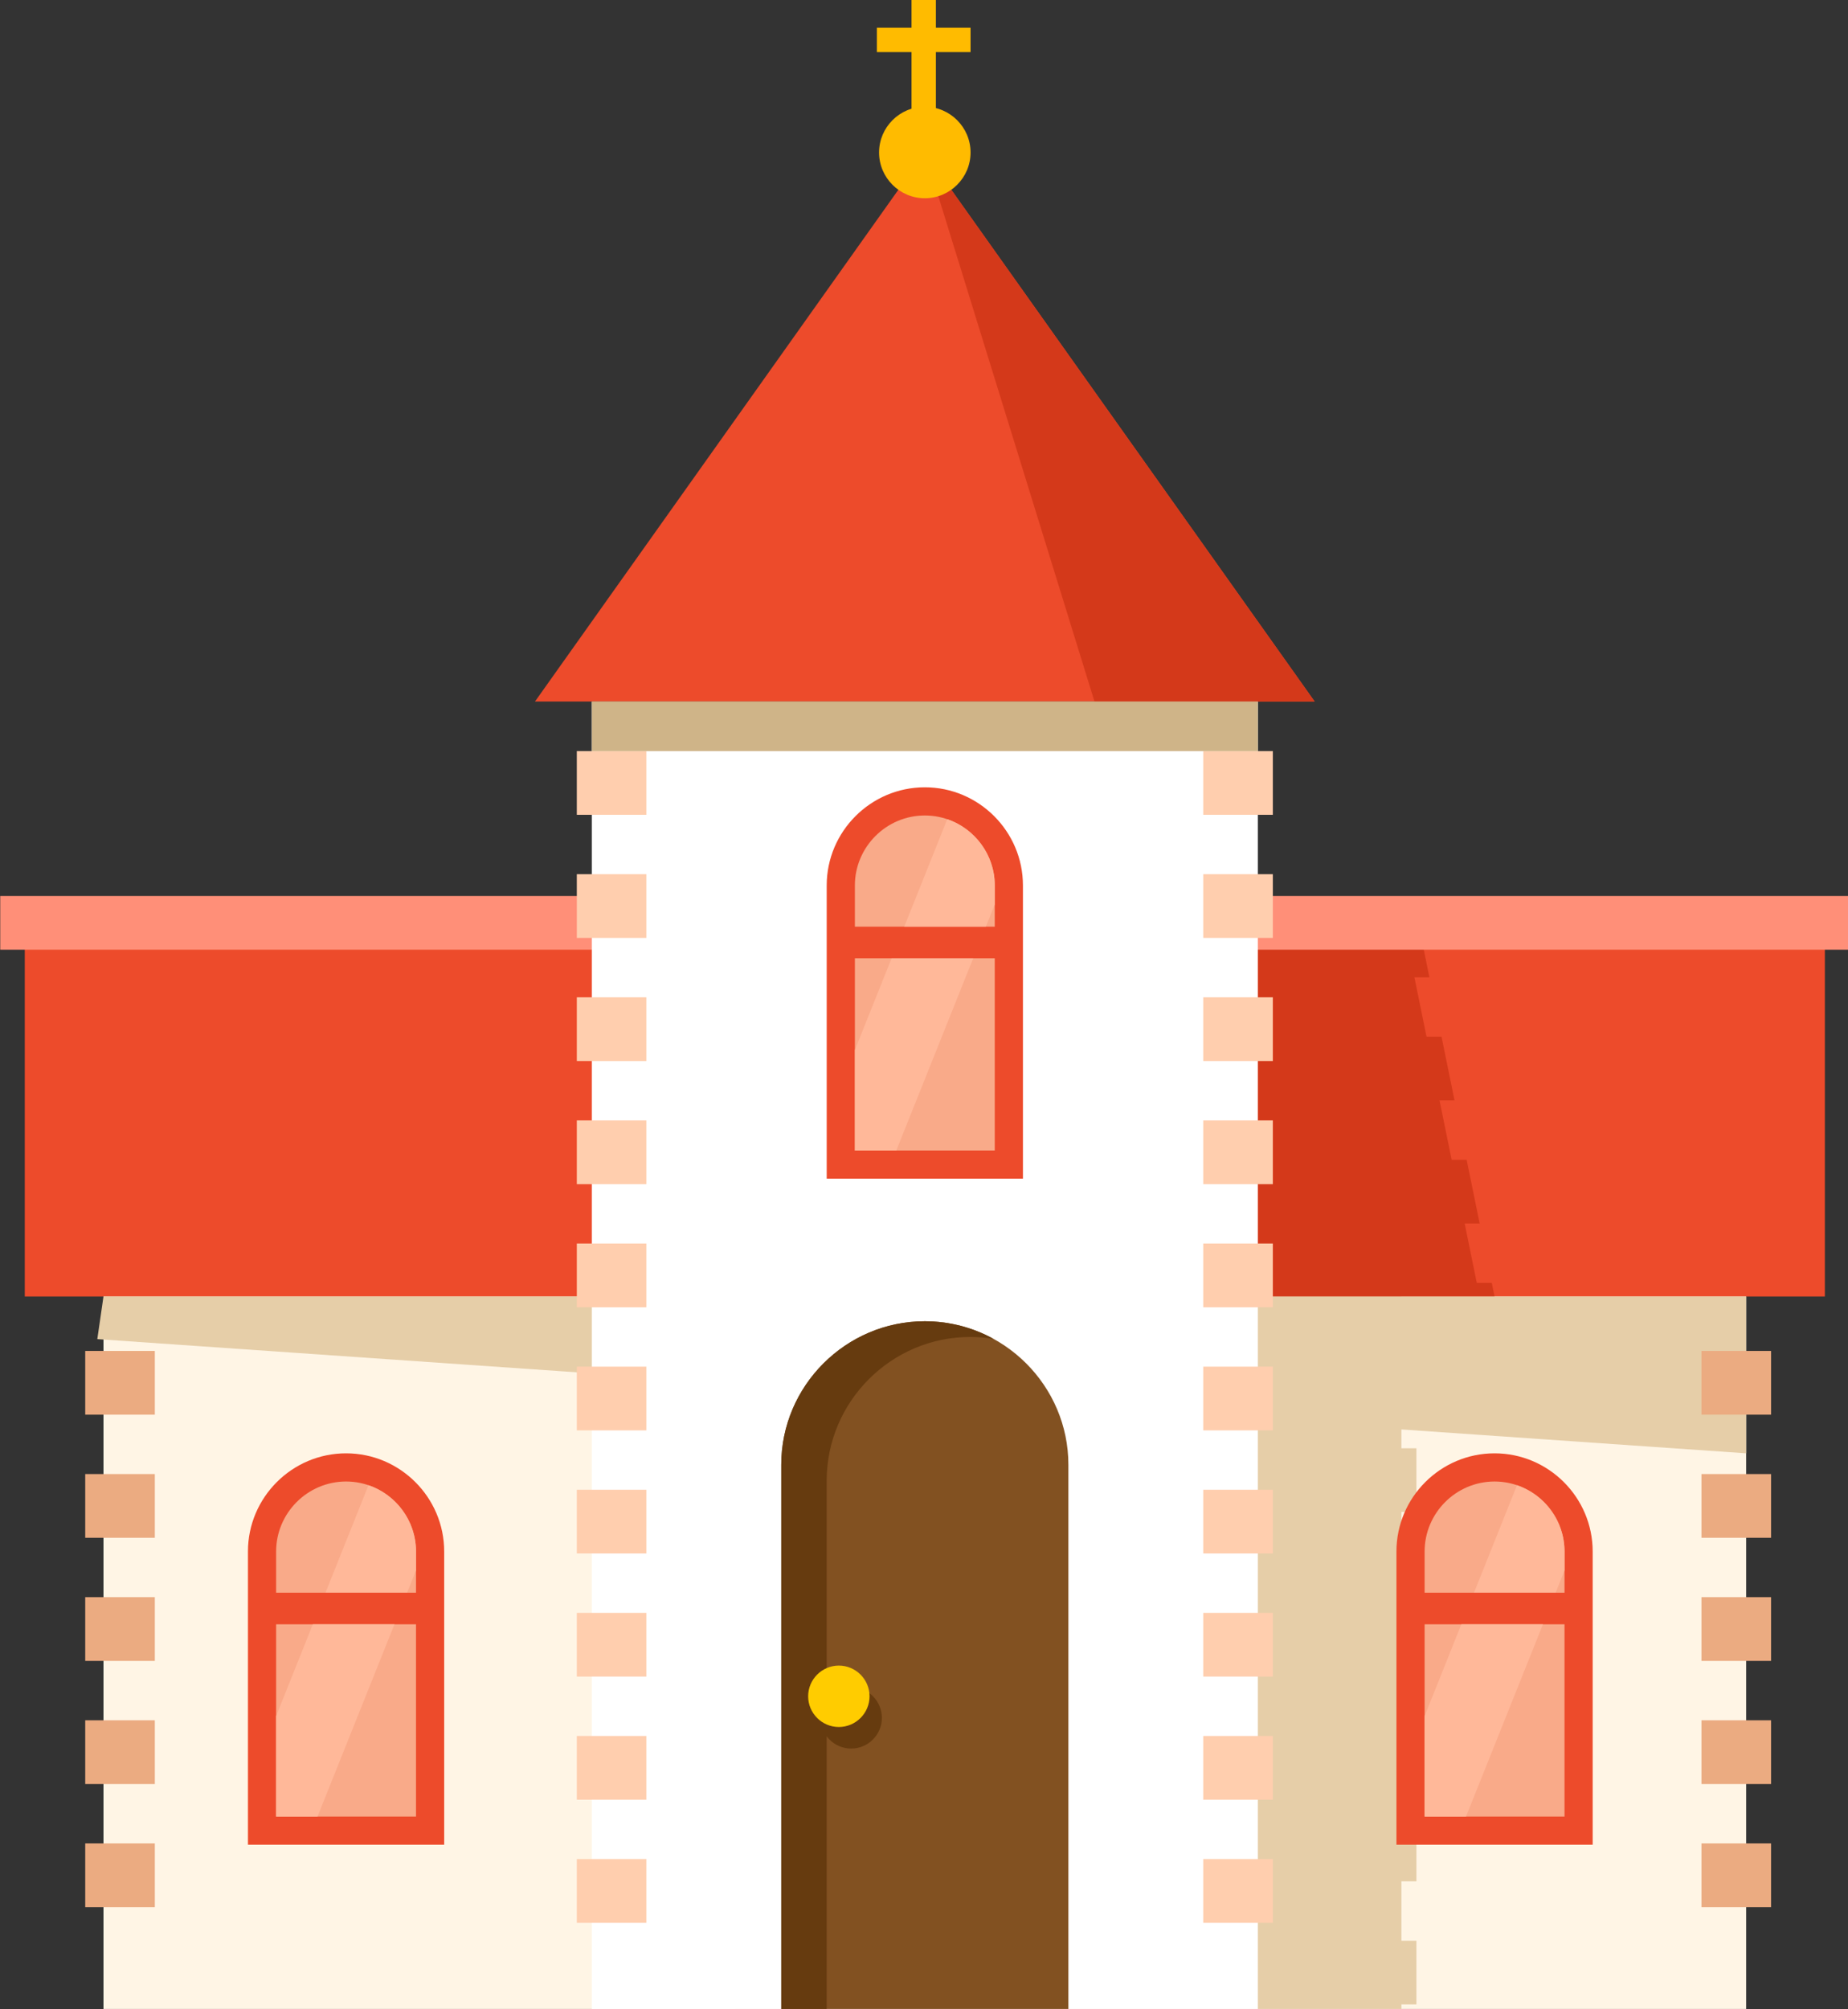
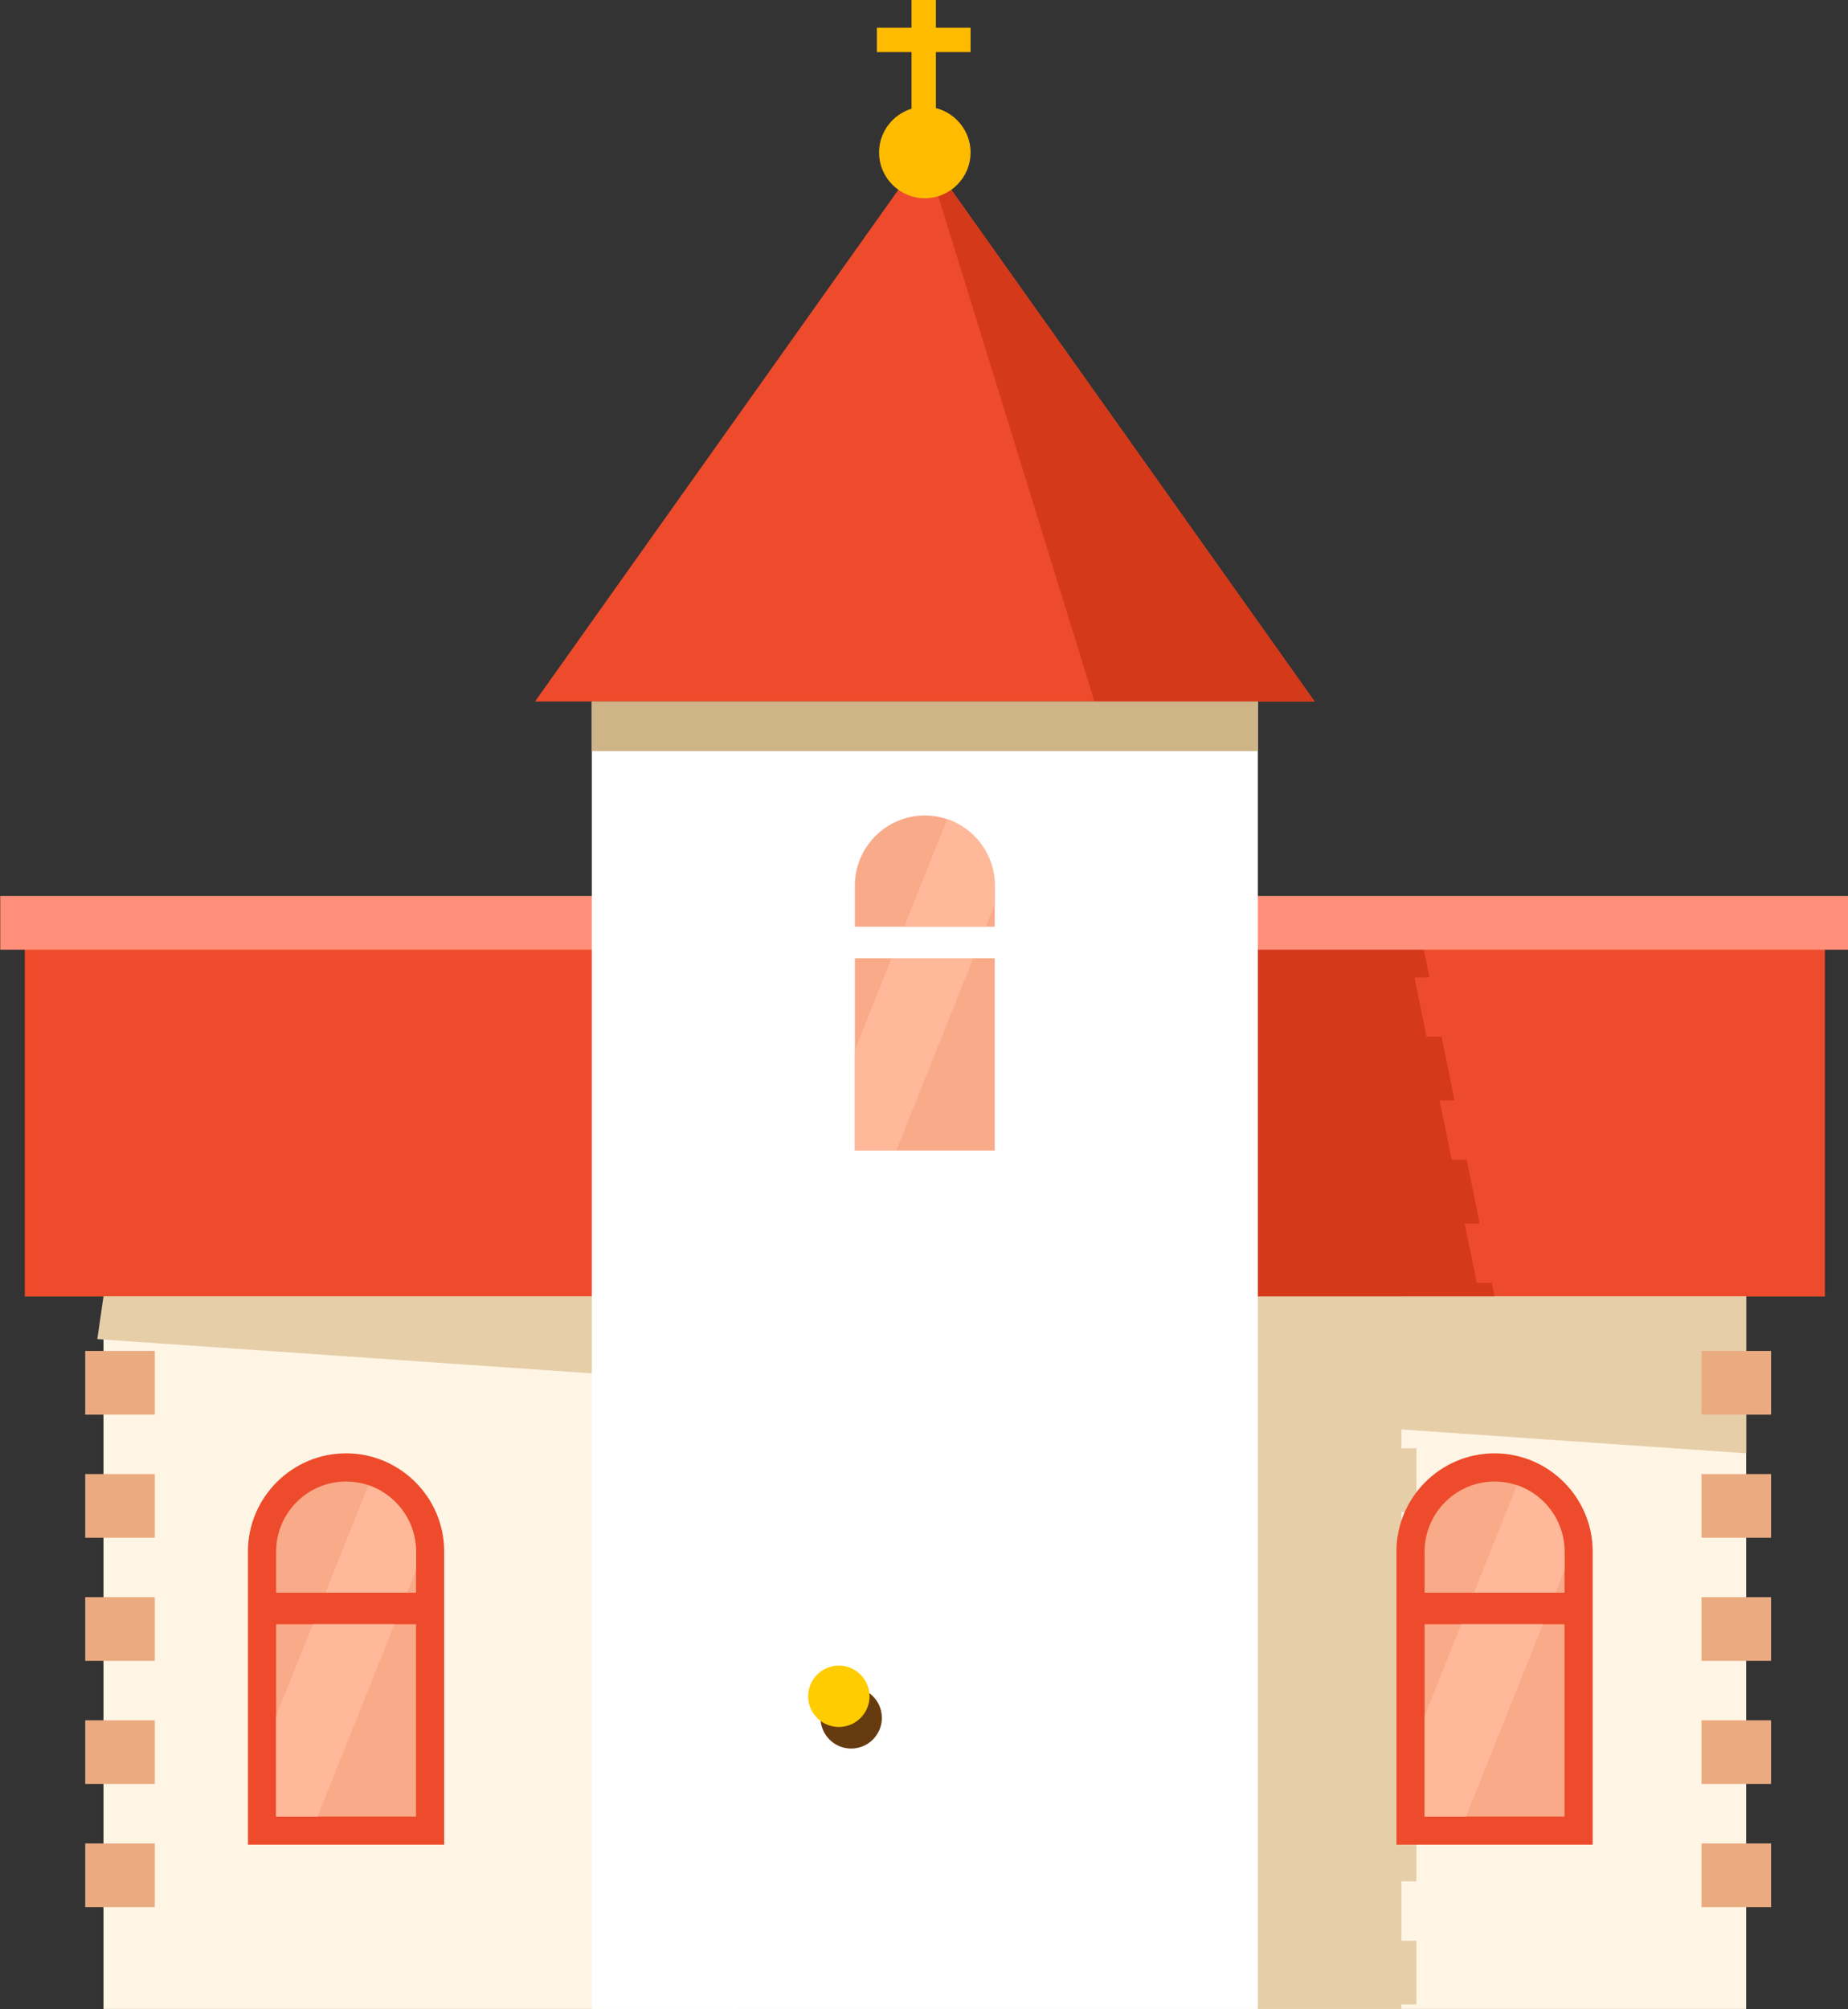
<svg xmlns="http://www.w3.org/2000/svg" xmlns:ns1="http://www.inkscape.org/namespaces/inkscape" xmlns:ns2="http://sodipodi.sourceforge.net/DTD/sodipodi-0.dtd" width="125.223mm" height="136.108mm" viewBox="0 0 125.223 136.108" version="1.1" id="svg884" ns1:version="1.2 (dc2aedaf03, 2022-05-15)" ns2:docname="kosciol.svg">
  <rect x="0" y="0" width="125.223" height="136.108" fill="#333333" stroke="none" />
  <ns2:namedview id="namedview886" pagecolor="#ffffff" bordercolor="#666666" borderopacity="1.0" ns1:showpageshadow="2" ns1:pageopacity="0.0" ns1:pagecheckerboard="0" ns1:deskcolor="#d1d1d1" ns1:document-units="mm" showgrid="false" ns1:zoom="0.2102413" ns1:cx="252.09129" ns1:cy="337.70719" ns1:window-width="1920" ns1:window-height="986" ns1:window-x="-11" ns1:window-y="-11" ns1:window-maximized="1" ns1:current-layer="layer1" />
  <defs id="defs881">
    <clipPath clipPathUnits="userSpaceOnUse" id="clipPath815">
      <path d="M -2.2440947e-6,500 H 500 V 6.4960642e-7 H -2.2440947e-6 Z" id="path817" style="stroke-width:1" />
    </clipPath>
    <clipPath clipPathUnits="userSpaceOnUse" id="clipPath811">
      <path d="M -2.2440947e-6,500 H 500 V 6.4960642e-7 H -2.2440947e-6 Z" id="path813" style="stroke-width:1" />
    </clipPath>
    <clipPath clipPathUnits="userSpaceOnUse" id="clipPath807">
      <path d="M -2.2440947e-6,500 H 500 V 6.4960642e-7 H -2.2440947e-6 Z" id="path809" style="stroke-width:1" />
    </clipPath>
    <clipPath clipPathUnits="userSpaceOnUse" id="clipPath803">
      <path d="M -2.2440947e-6,500 H 500 V 6.4960642e-7 H -2.2440947e-6 Z" id="path805" style="stroke-width:1" />
    </clipPath>
    <clipPath clipPathUnits="userSpaceOnUse" id="clipPath799">
      <path d="M -2.2440947e-6,500 H 500 V 6.4960642e-7 H -2.2440947e-6 Z" id="path801" style="stroke-width:1" />
    </clipPath>
    <clipPath clipPathUnits="userSpaceOnUse" id="clipPath795">
      <path d="M -2.2440947e-6,500 H 500 V 6.4960642e-7 H -2.2440947e-6 Z" id="path797" style="stroke-width:1" />
    </clipPath>
    <clipPath clipPathUnits="userSpaceOnUse" id="clipPath791">
      <path d="M -2.2440947e-6,500 H 500 V 6.4960642e-7 H -2.2440947e-6 Z" id="path793" style="stroke-width:1" />
    </clipPath>
    <clipPath clipPathUnits="userSpaceOnUse" id="clipPath787">
-       <path d="M -2.2440947e-6,500 H 500 V 6.4960642e-7 H -2.2440947e-6 Z" id="path789" style="stroke-width:1" />
-     </clipPath>
+       </clipPath>
    <clipPath clipPathUnits="userSpaceOnUse" id="clipPath783">
      <path d="M -2.2440947e-6,500 H 500 V 6.4960642e-7 H -2.2440947e-6 Z" id="path785" style="stroke-width:1" />
    </clipPath>
    <clipPath clipPathUnits="userSpaceOnUse" id="clipPath779">
-       <path d="M -2.2440947e-6,500 H 500 V 6.4960642e-7 H -2.2440947e-6 Z" id="path781" style="stroke-width:1" />
-     </clipPath>
+       </clipPath>
    <clipPath clipPathUnits="userSpaceOnUse" id="clipPath775">
      <path d="M -2.2440947e-6,500 H 500 V 6.4960642e-7 H -2.2440947e-6 Z" id="path777" style="stroke-width:1" />
    </clipPath>
    <clipPath clipPathUnits="userSpaceOnUse" id="clipPath771">
      <path d="M -2.2440947e-6,500 H 500 V 6.4960642e-7 H -2.2440947e-6 Z" id="path773" style="stroke-width:1" />
    </clipPath>
    <clipPath clipPathUnits="userSpaceOnUse" id="clipPath767">
      <path d="M -2.2440947e-6,500 H 500 V 6.4960642e-7 H -2.2440947e-6 Z" id="path769" style="stroke-width:1" />
    </clipPath>
    <clipPath clipPathUnits="userSpaceOnUse" id="clipPath763">
      <path d="M -2.2440947e-6,500 H 500 V 6.4960642e-7 H -2.2440947e-6 Z" id="path765" style="stroke-width:1" />
    </clipPath>
    <clipPath clipPathUnits="userSpaceOnUse" id="clipPath759">
      <path d="M -2.2440947e-6,500 H 500 V 6.4960642e-7 H -2.2440947e-6 Z" id="path761" style="stroke-width:1" />
    </clipPath>
    <clipPath clipPathUnits="userSpaceOnUse" id="clipPath755">
      <path d="M -2.2440947e-6,500 H 500 V 6.4960642e-7 H -2.2440947e-6 Z" id="path757" style="stroke-width:1" />
    </clipPath>
    <clipPath clipPathUnits="userSpaceOnUse" id="clipPath751">
      <path d="M -2.2440947e-6,500 H 500 V 6.4960642e-7 H -2.2440947e-6 Z" id="path753" style="stroke-width:1" />
    </clipPath>
    <clipPath clipPathUnits="userSpaceOnUse" id="clipPath747">
      <path d="M -2.2440947e-6,500 H 500 V 6.4960642e-7 H -2.2440947e-6 Z" id="path749" style="stroke-width:1" />
    </clipPath>
    <clipPath clipPathUnits="userSpaceOnUse" id="clipPath743">
      <path d="M -2.2440947e-6,500 H 500 V 6.4960642e-7 H -2.2440947e-6 Z" id="path745" style="stroke-width:1" />
    </clipPath>
    <clipPath clipPathUnits="userSpaceOnUse" id="clipPath739">
      <path d="M -2.2440947e-6,500 H 500 V 6.4960642e-7 H -2.2440947e-6 Z" id="path741" style="stroke-width:1" />
    </clipPath>
    <clipPath clipPathUnits="userSpaceOnUse" id="clipPath735">
      <path d="M -2.2440947e-6,500 H 500 V 6.4960642e-7 H -2.2440947e-6 Z" id="path737" style="stroke-width:1" />
    </clipPath>
    <clipPath clipPathUnits="userSpaceOnUse" id="clipPath731">
      <path d="M -2.2440947e-6,500 H 500 V 6.4960642e-7 H -2.2440947e-6 Z" id="path733" style="stroke-width:1" />
    </clipPath>
    <clipPath clipPathUnits="userSpaceOnUse" id="clipPath727">
      <path d="M -2.2440947e-6,500 H 500 V 6.4960642e-7 H -2.2440947e-6 Z" id="path729" style="stroke-width:1" />
    </clipPath>
    <clipPath clipPathUnits="userSpaceOnUse" id="clipPath719">
      <path d="M -2.2440947e-6,500 H 500 V 6.4960642e-7 H -2.2440947e-6 Z" id="path721" style="stroke-width:1" />
    </clipPath>
    <clipPath clipPathUnits="userSpaceOnUse" id="clipPath707">
      <path d="M -2.2440947e-6,500 H 500 V 6.4960642e-7 H -2.2440947e-6 Z" id="path709" style="stroke-width:1" />
    </clipPath>
    <clipPath clipPathUnits="userSpaceOnUse" id="clipPath703">
-       <path d="M -2.2440947e-6,500 H 500 V 6.4960642e-7 H -2.2440947e-6 Z" id="path705" style="stroke-width:1" />
-     </clipPath>
+       </clipPath>
  </defs>
  <g ns1:label="Warstwa 1" ns1:groupmode="layer" id="layer1" transform="translate(-38.066,-59.052)">
    <g id="g879" transform="translate(-207.744,49.693)">
      <path d="M 92.98,87.651 H 408.306 V 249.357 H 92.98 Z" style="fill:#fff5e5;fill-opacity:1;fill-rule:evenodd;stroke:none" id="path216" transform="matrix(0.353,0,0,-0.353,220,176.389)" clip-path="url(#clipPath815)" />
      <path d="m 214.28,249.357 h 127.847 v -6.86 h 2.881 v -12.228 h -2.881 v -11.398 h 2.881 v -12.226 h -2.881 v -11.399 h 2.881 V 183.02 h -2.881 v -11.4 h 2.881 v -12.227 h -2.881 v -11.398 h 2.881 v -12.228 h -2.881 V 124.37 h 2.881 v -12.228 h -2.881 v -11.398 h 2.881 V 88.517 h -2.881 V 87.651 H 214.28 v 0.866 h -2.88 v 12.227 h 2.88 v 11.398 h -2.88 v 12.228 h 2.88 v 11.397 h -2.88 v 12.228 h 2.88 v 11.398 h -2.88 v 12.227 h 2.88 v 11.4 h -2.88 v 12.226 h 2.88 v 11.399 h -2.88 v 12.226 h 2.88 v 11.398 h -2.88 v 12.228 h 2.88 z" style="fill:#e6cea8;fill-opacity:1;fill-rule:evenodd;stroke:none" id="path218" transform="matrix(0.353,0,0,-0.353,220,176.389)" clip-path="url(#clipPath811)" />
      <path d="m 77.872,224.368 h 345.543 v 70.973 H 77.872 Z" style="fill:#ed4b2b;fill-opacity:1;fill-rule:evenodd;stroke:none" id="path220" transform="matrix(0.353,0,0,-0.353,220,176.389)" clip-path="url(#clipPath807)" />
      <path d="m 211.913,295.341 h 133.608 l 1.982,-9.713 h -2.879 l 2.326,-11.398 h 2.88 c 0.833,-4.076 1.665,-8.152 2.497,-12.227 h -2.88 l 2.326,-11.399 h 2.88 c 0.832,-4.077 1.665,-8.151 2.497,-12.226 h -2.879 l 2.327,-11.399 h 2.88 l 0.532,-2.611 H 226.403 l -0.533,2.611 h 2.879 l -2.326,11.399 h -2.88 c -0.833,4.075 -1.665,8.149 -2.496,12.226 h 2.879 l -2.326,11.399 h -2.88 c -0.833,4.075 -1.665,8.151 -2.497,12.227 h 2.88 l -2.328,11.398 h -2.88 z" style="fill:#d4391a;fill-opacity:1;fill-rule:evenodd;stroke:none" id="path222" transform="matrix(0.353,0,0,-0.353,220,176.389)" clip-path="url(#clipPath803)" />
      <path d="m 73.163,290.92 h 354.963 v 10.313 H 73.163 Z" style="fill:#ff8f78;fill-opacity:1;fill-rule:evenodd;stroke:none" id="path224" transform="matrix(0.353,0,0,-0.353,220,176.389)" clip-path="url(#clipPath799)" />
      <path d="m 91.796,216.194 316.511,-21.917 v 30.091 H 92.98 Z" style="fill:#e6cea8;fill-opacity:1;fill-rule:evenodd;stroke:none" id="path226" transform="matrix(0.353,0,0,-0.353,220,176.389)" clip-path="url(#clipPath795)" />
      <path d="M 186.721,87.651 H 314.568 V 338.548 H 186.721 Z" style="fill:#ffffff;fill-opacity:1;fill-rule:evenodd;stroke:none" id="path228" transform="matrix(0.353,0,0,-0.353,220,176.389)" clip-path="url(#clipPath791)" />
      <path d="m 304.088,140.035 h 13.36 v -12.227 h -13.36 z m 0,23.626 h 13.36 v -12.229 h -13.36 z m 0,23.625 h 13.36 v -12.229 h -13.36 z m 0,23.625 h 13.36 v -12.229 h -13.36 z m 0,23.625 h 13.36 v -12.228 h -13.36 z m 0,23.626 h 13.36 v -12.227 h -13.36 z m 0,23.626 h 13.36 v -12.229 h -13.36 z m 0,23.625 h 13.36 v -12.228 h -13.36 z m 0,23.625 h 13.36 V 316.81 h -13.36 z M 183.84,140.035 h 13.358 V 127.808 H 183.84 Z m 0,23.626 h 13.358 V 151.432 H 183.84 Z m 0,23.625 h 13.358 V 175.057 H 183.84 Z m 0,23.625 h 13.358 V 198.682 H 183.84 Z m 0,23.625 h 13.358 V 222.308 H 183.84 Z m 0,23.626 h 13.358 V 245.935 H 183.84 Z m 0,23.626 h 13.358 V 269.559 H 183.84 Z m 0,23.625 h 13.358 V 293.185 H 183.84 Z m 0,-189.004 h 13.358 V 104.181 H 183.84 Z m 0,212.629 h 13.358 V 316.81 H 183.84 Z M 304.088,116.409 h 13.36 v -12.228 h -13.36 z" style="fill:#ffceae;fill-opacity:1;fill-rule:evenodd;stroke:none" id="path230" transform="matrix(0.353,0,0,-0.353,220,176.389)" clip-path="url(#clipPath787)" />
      <path d="m 250.643,443.91 37.418,-52.681 37.416,-52.681 h -74.834 -74.835 l 37.419,52.681 z" style="fill:#ed4b2b;fill-opacity:1;fill-rule:evenodd;stroke:none" id="path232" transform="matrix(0.353,0,0,-0.353,220,176.389)" clip-path="url(#clipPath783)" />
      <path d="m 250.643,219.623 v 0 c 15.159,0 27.56,-12.401 27.56,-27.56 V 87.651 h -55.119 v 104.412 c 0,15.159 12.401,27.56 27.559,27.56" style="fill:#825121;fill-opacity:1;fill-rule:evenodd;stroke:none" id="path234" transform="matrix(0.353,0,0,-0.353,220,176.389)" clip-path="url(#clipPath779)" />
-       <path d="m 250.643,322.088 c 10.37,0 18.835,-8.464 18.835,-18.834 v -56.273 h -37.669 v 56.273 c 0,10.369 8.464,18.834 18.834,18.834" style="fill:#ed4b2b;fill-opacity:1;fill-rule:evenodd;stroke:none" id="path236" transform="matrix(0.353,0,0,-0.353,220,176.389)" clip-path="url(#clipPath775)" />
      <path d="m 264.069,252.388 h -26.852 v 36.9 h 26.852 z m -13.426,64.292 v 0 c 7.384,0 13.426,-6.041 13.426,-13.426 v -7.913 h -26.852 v 7.913 c 0,7.385 6.04,13.426 13.426,13.426" style="fill:#f9aa89;fill-opacity:1;fill-rule:evenodd;stroke:none" id="path238" transform="matrix(0.353,0,0,-0.353,220,176.389)" clip-path="url(#clipPath771)" />
      <path d="m 259.934,289.288 -14.768,-36.9 h -7.949 v 19.281 l 7.052,17.619 z m -4.986,26.68 c 5.29,-1.804 9.121,-6.833 9.121,-12.714 v -3.633 l -1.713,-4.28 h -15.664 z" style="fill:#ffb899;fill-opacity:1;fill-rule:evenodd;stroke:none" id="path240" transform="matrix(0.353,0,0,-0.353,220,176.389)" clip-path="url(#clipPath767)" />
      <path d="m 250.643,443.91 32.572,-105.362 h 42.262 z" style="fill:#d4391a;fill-opacity:1;fill-rule:evenodd;stroke:none" id="path242" transform="matrix(0.353,0,0,-0.353,220,176.389)" clip-path="url(#clipPath763)" />
      <path d="m 250.643,435.13 c 4.836,0 8.781,3.944 8.781,8.78 0,4.835 -3.945,8.779 -8.781,8.779 -4.836,0 -8.781,-3.944 -8.781,-8.779 0,-4.836 3.945,-8.78 8.781,-8.78" style="fill:#ffbb00;fill-opacity:1;fill-rule:evenodd;stroke:none" id="path244" transform="matrix(0.353,0,0,-0.353,220,176.389)" clip-path="url(#clipPath759)" />
      <path d="m 248.094,443.91 h 4.675 v 29.56 h -4.675 z" style="fill:#ffbb00;fill-opacity:1;fill-rule:evenodd;stroke:none" id="path246" transform="matrix(0.353,0,0,-0.353,220,176.389)" clip-path="url(#clipPath755)" />
      <path d="m 241.441,467.849 h 17.982 v -4.674 h -17.982 z" style="fill:#ffbb00;fill-opacity:1;fill-rule:evenodd;stroke:none" id="path248" transform="matrix(0.353,0,0,-0.353,220,176.389)" clip-path="url(#clipPath751)" />
      <path d="m 186.721,329.039 h 127.847 v 9.51 H 186.721 Z" style="fill:#cfb488;fill-opacity:1;fill-rule:evenodd;stroke:none" id="path250" transform="matrix(0.353,0,0,-0.353,220,176.389)" clip-path="url(#clipPath747)" />
      <path d="m 139.547,194.277 c 10.37,0 18.834,-8.464 18.834,-18.835 v -56.273 h -37.669 v 56.273 c 0,10.371 8.465,18.835 18.835,18.835" style="fill:#ed4b2b;fill-opacity:1;fill-rule:evenodd;stroke:none" id="path252" transform="matrix(0.353,0,0,-0.353,220,176.389)" clip-path="url(#clipPath743)" />
      <path d="m 152.973,124.577 h -26.852 v 36.899 h 26.852 z m -13.426,64.292 v 0 c 7.384,0 13.426,-6.041 13.426,-13.427 v -7.912 h -26.852 v 7.912 c 0,7.386 6.04,13.427 13.426,13.427" style="fill:#f9aa89;fill-opacity:1;fill-rule:evenodd;stroke:none" id="path254" transform="matrix(0.353,0,0,-0.353,220,176.389)" clip-path="url(#clipPath739)" />
      <path d="m 148.837,161.477 -14.77,-36.9 h -7.946 v 19.279 l 7.05,17.621 z m -4.987,26.679 c 5.29,-1.804 9.123,-6.833 9.123,-12.714 v -3.633 l -1.714,-4.279 h -15.663 z" style="fill:#ffb899;fill-opacity:1;fill-rule:evenodd;stroke:none" id="path256" transform="matrix(0.353,0,0,-0.353,220,176.389)" clip-path="url(#clipPath735)" />
      <path d="m 360.01,194.277 c 10.369,0 18.834,-8.464 18.834,-18.835 v -56.273 h -37.668 v 56.273 c 0,10.371 8.466,18.835 18.834,18.835" style="fill:#ed4b2b;fill-opacity:1;fill-rule:evenodd;stroke:none" id="path258" transform="matrix(0.353,0,0,-0.353,220,176.389)" clip-path="url(#clipPath731)" />
      <path d="m 373.437,124.577 h -26.854 v 36.899 h 26.854 z m -13.427,64.292 v 0 c 7.386,0 13.427,-6.041 13.427,-13.427 v -7.912 h -26.854 v 7.912 c 0,7.386 6.042,13.427 13.427,13.427" style="fill:#f9aa89;fill-opacity:1;fill-rule:evenodd;stroke:none" id="path260" transform="matrix(0.353,0,0,-0.353,220,176.389)" clip-path="url(#clipPath727)" />
      <path d="m 369.302,161.477 -14.771,-36.9 h -7.948 v 19.279 l 7.054,17.621 z m -4.987,26.679 c 5.29,-1.804 9.122,-6.833 9.122,-12.714 v -3.633 l -1.712,-4.279 H 356.06 Z" style="fill:#ffb899;fill-opacity:1;fill-rule:evenodd;stroke:none" id="path264" transform="matrix(0.353,0,0,-0.353,220,176.389)" clip-path="url(#clipPath719)" />
      <path d="m 399.727,143.047 h 13.36 v -12.225 h -13.36 z m 0,23.627 h 13.36 v -12.228 h -13.36 z m 0,23.626 h 13.36 v -12.229 h -13.36 z m 0,23.625 h 13.36 v -12.229 h -13.36 z M 89.475,143.047 h 13.36 v -12.225 h -13.36 z m 0,23.627 h 13.36 v -12.228 h -13.36 z m 0,23.626 h 13.36 v -12.229 h -13.36 z m 0,23.625 h 13.36 v -12.229 h -13.36 z m 0,-94.503 h 13.36 v -12.227 h -13.36 z m 310.252,0 h 13.36 v -12.227 h -13.36 z" style="fill:#ebab81;fill-opacity:1;fill-rule:evenodd;stroke:none" id="path270" transform="matrix(0.353,0,0,-0.353,220,176.389)" clip-path="url(#clipPath707)" />
-       <path d="m 250.643,219.623 v 0 c 4.765,0 9.256,-1.226 13.178,-3.376 -1.451,0.237 -2.938,0.362 -4.451,0.362 h -0.002 c -15.157,0 -27.559,-12.401 -27.559,-27.559 V 87.651 h -8.725 v 104.412 c 0,15.159 12.401,27.56 27.559,27.56" style="fill:#663b0f;fill-opacity:1;fill-rule:evenodd;stroke:none" id="path272" transform="matrix(0.353,0,0,-0.353,220,176.389)" clip-path="url(#clipPath703)" />
      <path d="m 303.487,127.809 c 1.146,0 2.08,-0.934 2.08,-2.08 0,-1.145 -0.935,-2.08 -2.08,-2.08 -1.146,0 -2.08,0.935 -2.08,2.08 0,1.146 0.934,2.08 2.08,2.08" style="fill:#663b0f;fill-opacity:1;fill-rule:evenodd;stroke:none;stroke-width:0.353" id="path274" />
      <path d="m 302.651,126.348 c 1.146,0 2.08,-0.934 2.08,-2.08 0,-1.145 -0.934,-2.08 -2.08,-2.08 -1.145,0 -2.08,0.935 -2.08,2.08 0,1.146 0.934,2.08 2.08,2.08" style="fill:#ffcc00;fill-opacity:1;fill-rule:evenodd;stroke:none;stroke-width:0.353" id="path276" />
    </g>
  </g>
</svg>